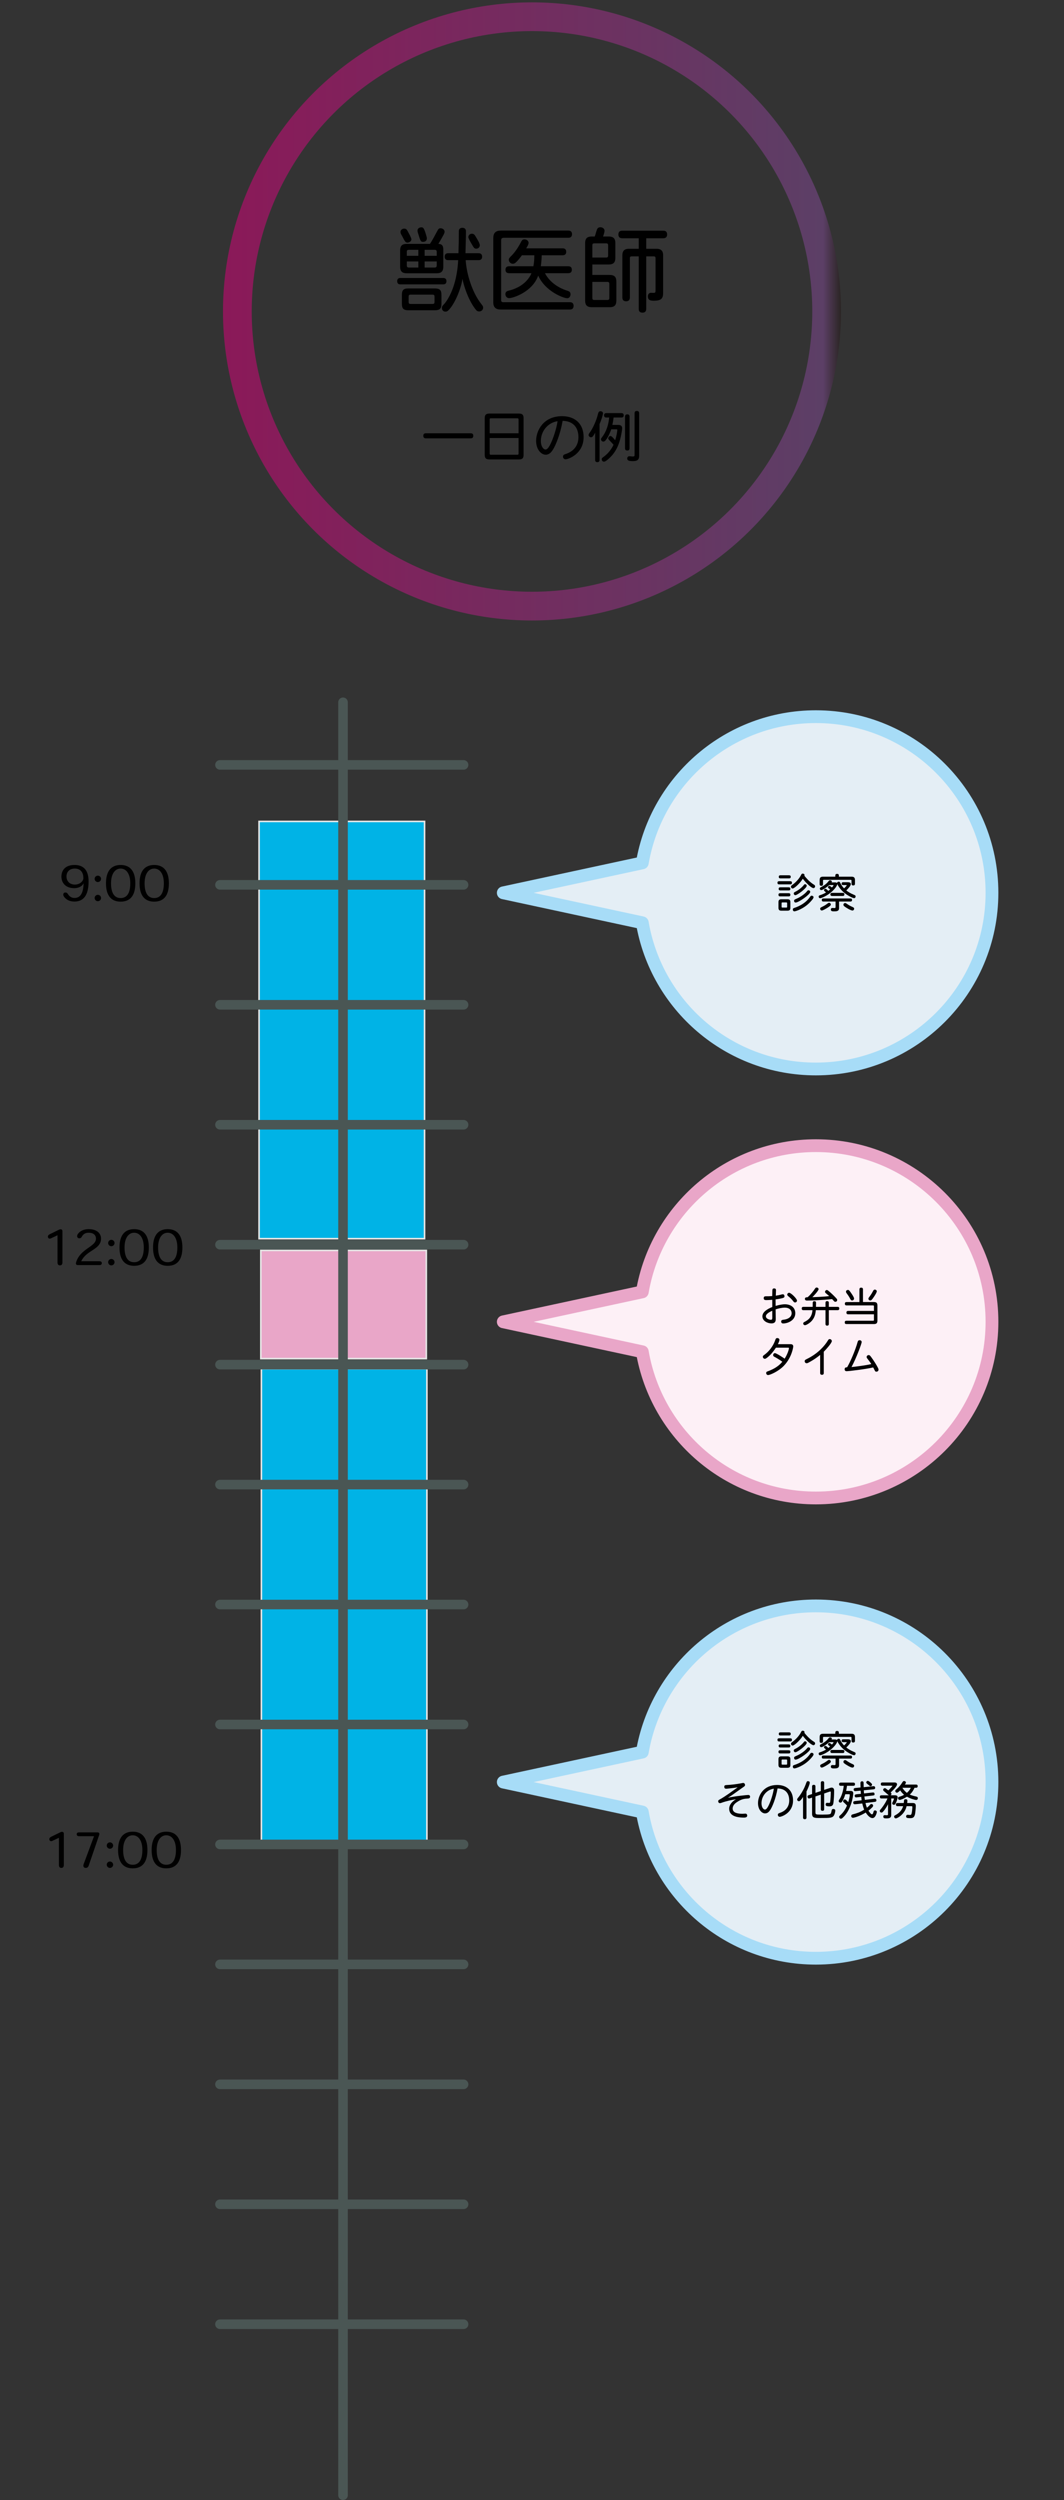
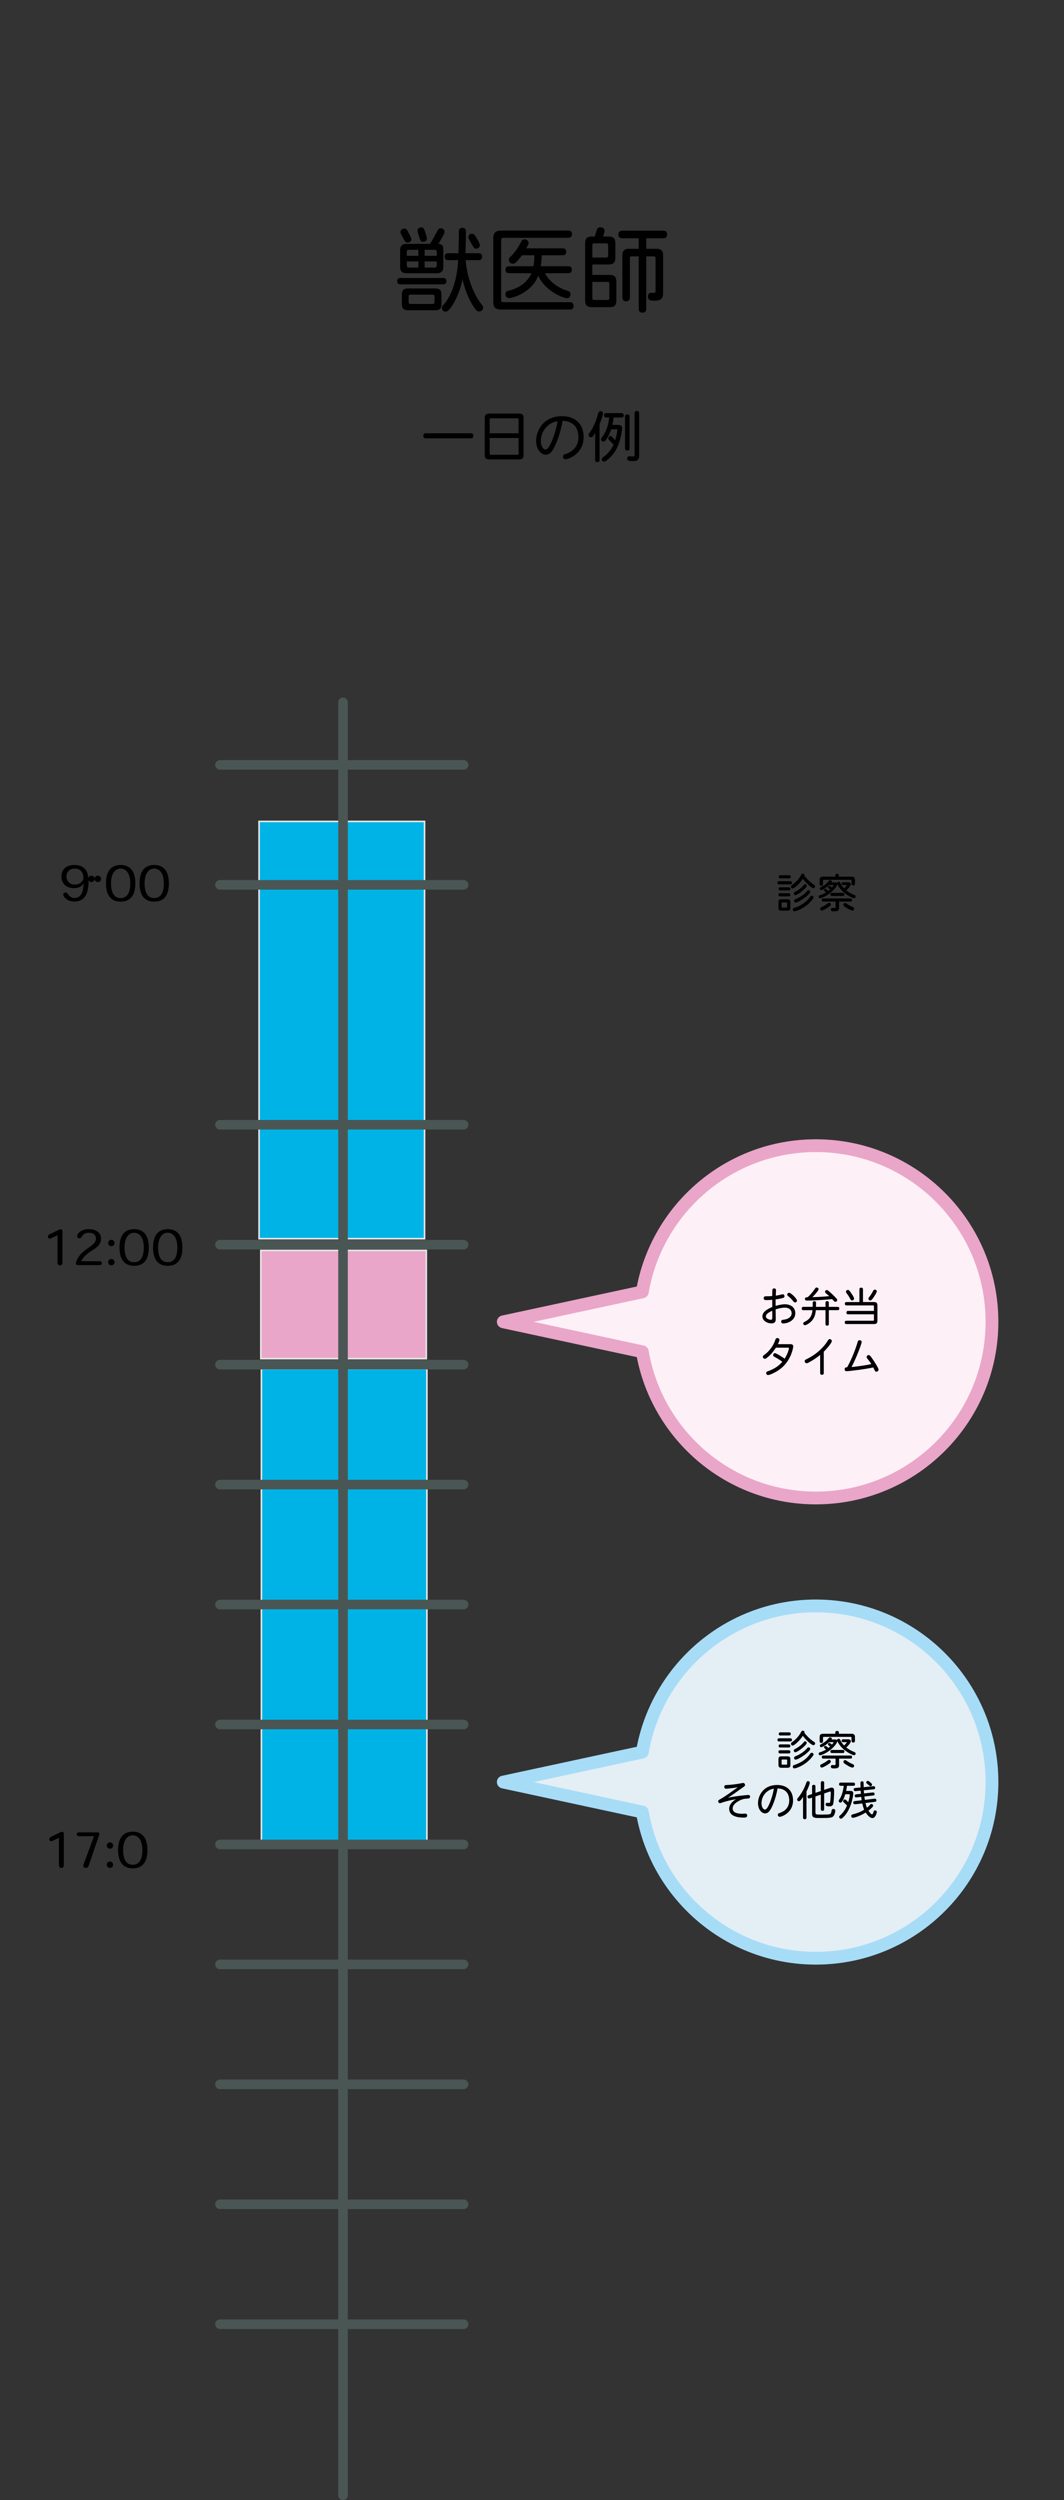
<svg xmlns="http://www.w3.org/2000/svg" id="_レイヤー_1" viewBox="0 0 666.562 1565.885">
  <rect x="0" y="0" width="666.562" height="1565.885" fill="#333333" stroke="none" />
  <defs>
    <style>.cls-1{fill:#e9a6c8;}.cls-1,.cls-2,.cls-3,.cls-4{stroke-miterlimit:10;}.cls-1,.cls-4{stroke:#e6e6e6;}.cls-5{stroke-width:0px;}.cls-2{fill:none;opacity:.5;stroke:url(#_名称未設定グラデーション_12);stroke-width:18px;}.cls-3{fill:#fafffe;stroke:#4a5654;stroke-linecap:round;stroke-width:6px;}.cls-4{fill:#00b3e6;}.cls-6{fill:#e4eef5;stroke:#a7dcf7;}.cls-6,.cls-7{stroke-linejoin:round;stroke-width:8px;}.cls-7{fill:#fdf0f6;stroke:#e9a6c8;}</style>
    <linearGradient id="_名称未設定グラデーション_12" x1="139.698" y1="195.062" x2="526.864" y2="195.062" gradientUnits="userSpaceOnUse">
      <stop offset="0" stop-color="#e4007f" />
      <stop offset=".971" stop-color="#864c9a" />
      <stop offset="1" stop-color="#231815" />
    </linearGradient>
  </defs>
-   <circle class="cls-2" cx="333.281" cy="195.062" r="184.583" />
  <path class="cls-5" d="m266.75,274.559c-1.081,0-1.569-.628-1.569-1.605,0-.941.488-1.569,1.569-1.569h28.185c1.116,0,1.569.628,1.569,1.569,0,.977-.453,1.605-1.569,1.605h-28.185Z" />
  <path class="cls-5" d="m303.661,261.932c0-2.093.837-2.896,2.894-2.896h18.558c2.093,0,2.894.803,2.894,2.896v22.952c0,2.093-.802,2.896-2.894,2.896h-18.558c-2.058,0-2.894-.803-2.894-2.896v-22.952Zm3.906.069c-.628,0-.803.175-.803.803v8.581h18.105v-8.581c0-.628-.175-.803-.803-.803h-16.499Zm-.803,12.349v9.697c0,.628.175.802.803.802h16.499c.628,0,.803-.174.803-.802v-9.697h-18.105Z" />
  <path class="cls-5" d="m346.466,281.535c-.942,1.465-2.232,3.278-4.604,3.278-2.756,0-6-3.139-6-8.72,0-6.418,4.569-15.418,16.255-15.418,8.406,0,13.499,5.023,13.499,13.115,0,10.674-9.767,13.918-11.336,13.918-.838,0-1.57-.732-1.57-1.605,0-1.185.628-1.36,1.815-1.779,4.988-1.674,7.848-5.371,7.848-10.499,0-2.441-.522-9.977-9.906-10.221-1.534,8.791-4.499,15.558-5.999,17.93Zm-7.64-5.302c0,3.453,1.675,5.337,2.896,5.337,1.185,0,2.023-1.466,2.721-2.651,2.093-3.802,4.29-10.883,4.849-15.104-6.034.906-10.465,6.174-10.465,12.418Z" />
  <path class="cls-5" d="m372.842,271.001c-1.5,2.896-2.093,2.896-2.581,2.896-.837,0-1.534-.768-1.534-1.431,0-.558.383-1.047,1.15-2.128,1.221-1.709,3.663-6.383,4.849-11.441.209-.802.628-1.325,1.465-1.325.872,0,1.57.559,1.57,1.325,0,.733-1.082,4.396-2.163,6.697v22.534c0,.941-.558,1.36-1.395,1.36-.802,0-1.36-.419-1.36-1.36v-17.127Zm11.546-9.488c-.174,1.71-.453,3.244-.768,4.64h3.768c1.569,0,2.372.768,2.372,2.058,0,1.222-.837,6.419-2.268,10.116-1.151,3-2.86,5.825-5.162,8.058-1.256,1.256-3,2.79-3.977,2.79-.697,0-1.395-.628-1.395-1.465,0-.732.315-.941,1.291-1.64,3.977-2.894,5.79-6.731,6.104-7.499-.733-.803-1.64-1.849-2.338-2.547-.453-.488-.941-.906-.941-1.43,0-.768.697-1.5,1.43-1.5.698,0,2.094,1.674,2.86,2.686,1.012-3.069,1.36-5.93,1.36-6.418,0-.279-.069-.453-.522-.453h-3.279c-.872,2.616-3.244,7.709-4.849,7.709-.837,0-1.569-.663-1.569-1.431,0-.593.349-.941.628-1.29,2.756-3.559,4.081-7.884,4.499-12.384h-1.849c-.941,0-1.36-.558-1.36-1.395,0-.803.419-1.36,1.36-1.36h9.558c.977,0,1.395.558,1.395,1.36,0,.837-.419,1.395-1.395,1.395h-4.953Zm7.186-.593c0-.977.559-1.395,1.395-1.395.872,0,1.43.419,1.43,1.395v19.848c0,1.012-.558,1.431-1.43,1.431-.837,0-1.395-.419-1.395-1.431v-19.848Zm5.965-2.093c0-1.012.559-1.43,1.431-1.43s1.43.418,1.43,1.43v26.824c0,3.104-2.302,3.174-4.15,3.174-2.616,0-3.314-.558-3.314-1.709,0-.732.559-1.36,1.326-1.36.558,0,1.36.174,2.267.174.872,0,1.012-.278,1.012-.906v-26.196Z" />
  <path class="cls-5" d="m250.792,178.118c-1.39,0-1.968-.81-1.968-2.026,0-1.158.578-1.969,1.968-1.969h26.92c1.39,0,1.968.81,1.968,1.969,0,1.216-.578,2.026-1.968,2.026h-26.92Zm18.525-25.357c1.216-1.621,3.242-5.499,4.516-7.873.753-1.505,1.216-1.91,2.142-1.91,1.39,0,2.548.926,2.548,2.142,0,.984-.405,1.621-3.879,7.642,2.315.116,3.068,1.101,3.068,3.705v10.652c0,2.779-1.273,4.053-4.053,4.053h-18.931c-2.778,0-4.052-1.273-4.052-4.053v-10.305c0-2.778,1.215-4.053,4.052-4.053h14.589Zm-14.241-8.51c.289.521,2.663,4.632,2.663,5.674,0,1.1-1.273,2.025-2.432,2.025-.926,0-1.273-.347-1.795-1.157-.637-.927-1.505-2.894-2.026-3.705-.405-.637-.578-1.216-.578-1.853,0-1.101,1.042-2.026,2.258-2.026s1.505.463,1.91,1.042Zm-3.3,40.408c0-2.952,1.042-3.994,3.994-3.994h16.731c3.01.058,4.052,1.042,4.052,4.053v5.558c0,3.01-1.042,4.052-4.052,4.052h-16.731c-2.952,0-3.994-1.042-3.994-4.052v-5.616Zm10.305-28.193h-5.789c-1.158,0-1.447.348-1.447,1.447v2.316h7.236v-3.764Zm0,7.295h-7.236v2.373c0,1.101.347,1.447,1.447,1.447h5.789v-3.82Zm-4.573,20.783c-1.273,0-1.506.231-1.506,1.505v2.837c0,1.273.232,1.505,1.506,1.505h13.199c1.273,0,1.505-.231,1.505-1.505v-2.837c0-1.273-.231-1.505-1.505-1.505h-13.199Zm9.494-37.167c.348,1.216.405,1.39.405,1.911,0,1.447-.984,2.199-2.315,2.199-1.563,0-1.68-.405-3.3-5.731-.174-.463-.232-1.042-.232-1.389,0-1.158,1.101-1.969,2.316-1.969,1.157,0,1.679,0,3.126,4.979Zm-.984,9.089v3.764h7.584v-2.316c0-1.1-.348-1.447-1.447-1.447h-6.137Zm0,7.295v3.82h6.137c1.1,0,1.447-.347,1.447-1.447v-2.373h-7.584Zm21.189-5.152c.174-5.095.231-9.263.231-13.721,0-1.562.927-2.2,2.2-2.2,1.331,0,2.258.638,2.258,2.2,0,3.879-.174,9.148-.29,13.721h8.221c1.563,0,2.2.868,2.2,2.199,0,1.274-.637,2.143-2.2,2.143h-8.104c.694,9.668,4.342,19.973,8.915,26.283,1.447,2.025,2.026,2.373,2.026,3.473,0,1.506-1.216,2.374-2.489,2.374-.984,0-1.563-.405-2.315-1.39-4.806-6.252-7.41-15.167-8.163-19.046-.637,5.21-4.053,14.241-7.989,18.872-1.157,1.332-1.679,1.68-2.721,1.68s-2.142-.81-2.142-2.258c0-1.332.752-1.68,1.91-3.068,2.2-2.722,5.731-8.916,7.353-18.525.463-2.548.752-5.152.926-8.395h-6.311c-1.505,0-2.142-.868-2.142-2.143,0-1.331.637-2.199,2.142-2.199h6.484Zm10.362-11.115c2.2,3.531,3.011,5.095,3.011,6.194,0,1.216-1.042,2.084-2.258,2.084-.463,0-1.158-.174-1.621-.927-.52-.752-3.3-5.325-3.3-6.31,0-1.158.984-2.143,2.2-2.143.926,0,1.505.405,1.968,1.101Z" />
  <path class="cls-5" d="m309.027,149.172c0-3.242,1.505-4.747,4.747-4.747h42.318c1.563,0,2.258.926,2.258,2.258,0,1.331-.694,2.258-2.258,2.258h-40.351c-1.389,0-1.794.463-1.794,1.795v37.224c0,.927.405,1.332,1.331,1.332h41.798c1.621,0,2.258.926,2.258,2.258,0,1.39-.637,2.315-2.258,2.315h-43.65c-2.894,0-4.399-1.505-4.399-4.458v-40.234Zm30.335,10.71c-.058,2.432-.231,4.631-.579,6.889h17.252c1.563,0,2.2.869,2.2,2.2,0,1.273-.637,2.143-2.2,2.143h-14.646c3.126,6.021,9.146,9.552,14.299,11.057,1.216.405,1.737,1.042,1.737,2.2,0,1.273-.868,2.432-2.026,2.432-2.547,0-13.952-4.458-18.236-14.184-3.589,10.247-15.746,14.125-18.235,14.125-1.273,0-2.315-1.1-2.315-2.489,0-1.1.463-1.736,1.794-2.142,1.679-.405,2.663-.637,4.979-1.679,5.094-2.258,8.394-6.194,9.552-9.32h-14.067c-1.563,0-2.2-.869-2.2-2.143,0-1.331.637-2.2,2.2-2.2h15.283c.405-2.258.579-4.168.579-6.889h-7.758c-1.1,1.505-2.2,2.894-3.357,4.053-.81.81-1.39,1.273-2.374,1.273-1.331,0-2.489-1.1-2.489-2.548,0-.694.348-1.215,1.795-2.604.752-.753,3.3-3.474,5.904-8.568.638-1.273,1.158-1.562,2.2-1.562,1.332,0,2.489,1.042,2.489,2.142,0,1.158-1.042,2.721-1.505,3.474h22.867c1.563,0,2.2.868,2.2,2.2,0,1.273-.637,2.142-2.2,2.142h-13.142Z" />
  <path class="cls-5" d="m371.082,165.671v6.542h10.941c2.837,0,4.11,1.273,4.11,4.11v11.983c0,2.837-1.273,4.11-4.11,4.11h-11.347c-2.837,0-4.11-1.273-4.11-4.11v-36.066c0-2.837,1.273-4.11,4.11-4.11h1.91c.637-1.679.81-2.779,1.332-4.168.405-1.101.984-1.621,2.258-1.621,1.39,0,2.547.984,2.547,2.142,0,1.216-.868,3.474-.926,3.647h3.589c2.837,0,4.11,1.273,4.11,4.11v9.32c0,2.837-1.273,4.11-4.11,4.11h-10.305Zm0-4.342h8.51c1.042,0,1.39-.289,1.39-1.39v-6.137c0-1.1-.348-1.389-1.39-1.389h-7.12c-1.101,0-1.39.289-1.39,1.389v7.526Zm0,15.226v9.957c0,1.101.289,1.39,1.39,1.39h7.873c1.042,0,1.39-.289,1.39-1.39v-8.567c0-1.042-.348-1.39-1.39-1.39h-9.263Zm33.751-27.325v6.6h6.542c2.721,0,4.052,1.332,4.052,3.995v23.852c-.058,3.531-1.447,4.689-5.962,4.689-2.606,0-3.59-.752-3.59-2.721,0-1.331.753-2.258,1.969-2.258.463,0,1.1.058,1.621.058,1.042,0,1.215-.347,1.215-1.562v-20.03c0-.984-.231-1.274-1.215-1.274h-4.632v32.94c0,1.621-.927,2.316-2.374,2.316-1.389,0-2.315-.695-2.315-2.316v-32.94h-4.342c-.984,0-1.216.29-1.216,1.274v24.546c0,1.621-.926,2.315-2.373,2.315-1.39,0-2.316-.694-2.316-2.315v-26.572c0-2.663,1.332-3.995,3.995-3.995h6.252v-6.6h-10.362c-1.679,0-2.374-.926-2.374-2.373s.695-2.374,2.374-2.374h25.762c1.679,0,2.374.927,2.374,2.374s-.695,2.373-2.374,2.373h-10.71Z" />
-   <path class="cls-6" d="m402.388,540.467l-87.101,18.758,87.101,18.758c8.911,51.997,54.178,91.579,108.716,91.579,60.937,0,110.337-49.399,110.337-110.337s-49.399-110.337-110.337-110.337c-54.539,0-99.806,39.581-108.716,91.579Z" />
  <path class="cls-7" d="m402.388,809.172l-87.101,18.758,87.101,18.758c8.911,51.997,54.178,91.579,108.716,91.579,60.937,0,110.337-49.399,110.337-110.337s-49.399-110.337-110.337-110.337c-54.539,0-99.806,39.581-108.716,91.579Z" />
  <path class="cls-5" d="m46.681,562.446c3.738,0,5.53-3.13,5.682-9.115h-.061c-.516,1.246-2.37,2.978-5.803,2.978-5.895,0-8.022-3.859-8.022-7.201,0-3.737,2.127-7.323,8.235-7.323,6.199,0,8.781,3.92,8.781,10.27,0,6.563-1.793,12.64-8.842,12.64-3.099,0-5.226-1.185-6.563-3.069-.79-1.093-.577-2.613.911-2.613.547,0,1.064.182,1.58,1.033.821,1.337,2.127,2.4,4.102,2.4Zm5.561-12.427c0-3.16-1.458-5.986-5.409-5.986-3.707,0-5.195,2.522-5.195,4.952,0,2.492,1.61,5.074,5.287,5.074,3.16,0,5.317-2.218,5.317-4.01v-.03Z" />
-   <path class="cls-5" d="m59.288,550.475c0-1.094.912-2.005,2.006-2.005,1.093,0,2.005.911,2.005,2.005s-.912,2.005-2.005,2.005c-1.094,0-2.006-.911-2.006-2.005Zm4.011,12.002c0,1.093-.912,2.005-2.005,2.005-1.094,0-2.006-.912-2.006-2.005,0-1.094.912-2.006,2.006-2.006,1.093,0,2.005.912,2.005,2.006Z" />
+   <path class="cls-5" d="m59.288,550.475c0-1.094.912-2.005,2.006-2.005,1.093,0,2.005.911,2.005,2.005s-.912,2.005-2.005,2.005c-1.094,0-2.006-.911-2.006-2.005Zc0,1.093-.912,2.005-2.005,2.005-1.094,0-2.006-.912-2.006-2.005,0-1.094.912-2.006,2.006-2.006,1.093,0,2.005.912,2.005,2.006Z" />
  <path class="cls-5" d="m66.397,553.239c0-7.687,3.342-11.455,9.176-11.455,5.894,0,9.206,3.798,9.206,11.485,0,7.718-3.22,11.485-9.206,11.485-5.712,0-9.176-3.555-9.176-11.485v-.03Zm9.146-9.206c-3.19,0-5.986,2.887-5.986,9.237,0,6.776,2.583,9.237,6.016,9.237,3.525,0,6.046-2.522,6.046-9.237,0-6.35-2.795-9.237-6.046-9.237h-.03Z" />
  <path class="cls-5" d="m87.421,553.239c0-7.687,3.342-11.455,9.176-11.455,5.894,0,9.206,3.798,9.206,11.485,0,7.718-3.22,11.485-9.206,11.485-5.712,0-9.176-3.555-9.176-11.485v-.03Zm9.146-9.206c-3.19,0-5.986,2.887-5.986,9.237,0,6.776,2.583,9.237,6.016,9.237,3.525,0,6.046-2.522,6.046-9.237,0-6.35-2.795-9.237-6.046-9.237h-.03Z" />
  <path class="cls-5" d="m39.101,790.757c0,1.093-.486,1.823-1.55,1.823-1.033,0-1.519-.699-1.519-1.854v-17.015l-4.162,1.945c-1.094.517-1.854-.152-1.854-1.094,0-.851.699-1.276,1.367-1.61l5.53-2.704c.851-.425,2.188-.547,2.188.942v19.568Z" />
  <path class="cls-5" d="m48.701,792.397c-1.003,0-1.307-.76-1.064-1.61,2.553-8.781,12.489-9.784,12.489-14.949,0-1.61-.881-3.707-4.649-3.707-2.613,0-3.677,1.519-4.193,2.43-.516.942-1.063,1.064-1.58,1.064-1.519,0-1.58-1.58-1.124-2.37.76-1.307,2.765-3.373,7.019-3.373,5.378,0,7.688,2.887,7.688,5.864,0,7.141-9.146,7.08-12.397,14.251h11.455c.881,0,1.428.395,1.428,1.185,0,.82-.577,1.215-1.428,1.215h-13.643Z" />
  <path class="cls-5" d="m67.75,778.572c0-1.094.912-2.005,2.006-2.005,1.093,0,2.005.911,2.005,2.005s-.912,2.005-2.005,2.005c-1.094,0-2.006-.911-2.006-2.005Zm4.011,12.002c0,1.093-.912,2.005-2.005,2.005-1.094,0-2.006-.912-2.006-2.005,0-1.094.912-2.006,2.006-2.006,1.093,0,2.005.912,2.005,2.006Z" />
  <path class="cls-5" d="m74.859,781.337c0-7.687,3.342-11.455,9.176-11.455,5.894,0,9.206,3.798,9.206,11.485,0,7.718-3.22,11.485-9.206,11.485-5.712,0-9.176-3.555-9.176-11.485v-.03Zm9.146-9.206c-3.19,0-5.986,2.887-5.986,9.237,0,6.776,2.583,9.237,6.016,9.237,3.525,0,6.046-2.522,6.046-9.237,0-6.35-2.795-9.237-6.046-9.237h-.03Z" />
  <path class="cls-5" d="m95.882,781.337c0-7.687,3.342-11.455,9.176-11.455,5.894,0,9.206,3.798,9.206,11.485,0,7.718-3.22,11.485-9.206,11.485-5.712,0-9.176-3.555-9.176-11.485v-.03Zm9.146-9.206c-3.19,0-5.986,2.887-5.986,9.237,0,6.776,2.583,9.237,6.016,9.237,3.525,0,6.046-2.522,6.046-9.237,0-6.35-2.795-9.237-6.046-9.237h-.03Z" />
  <path class="cls-5" d="m39.982,1168.159c0,1.093-.486,1.823-1.55,1.823-1.033,0-1.519-.699-1.519-1.854v-17.015l-4.162,1.945c-1.094.517-1.854-.152-1.854-1.094,0-.851.699-1.276,1.367-1.61l5.53-2.704c.851-.425,2.188-.547,2.188.942v19.568Z" />
  <path class="cls-5" d="m55.568,1168.554c-.334.941-.912,1.428-1.854,1.428-1.246,0-1.823-1.003-1.307-2.37l6.472-17.411v-.091h-9.389c-.851,0-1.428-.395-1.428-1.216,0-.79.547-1.185,1.428-1.185h11.577c.942,0,1.398.608,1.094,1.55l-6.593,19.295Z" />
  <path class="cls-5" d="m66.869,1155.974c0-1.094.912-2.005,2.006-2.005,1.093,0,2.005.911,2.005,2.005s-.912,2.005-2.005,2.005c-1.094,0-2.006-.911-2.006-2.005Zm4.011,12.002c0,1.093-.912,2.005-2.005,2.005-1.094,0-2.006-.912-2.006-2.005,0-1.094.912-2.006,2.006-2.006,1.093,0,2.005.912,2.005,2.006Z" />
  <path class="cls-5" d="m73.978,1158.739c0-7.687,3.342-11.455,9.176-11.455,5.894,0,9.206,3.798,9.206,11.485,0,7.718-3.22,11.485-9.206,11.485-5.712,0-9.176-3.555-9.176-11.485v-.03Zm9.146-9.206c-3.19,0-5.986,2.887-5.986,9.237,0,6.776,2.583,9.237,6.016,9.237,3.525,0,6.046-2.522,6.046-9.237,0-6.35-2.795-9.237-6.046-9.237h-.03Z" />
-   <path class="cls-5" d="m95.002,1158.739c0-7.687,3.342-11.455,9.176-11.455,5.894,0,9.206,3.798,9.206,11.485,0,7.718-3.22,11.485-9.206,11.485-5.712,0-9.176-3.555-9.176-11.485v-.03Zm9.146-9.206c-3.19,0-5.986,2.887-5.986,9.237,0,6.776,2.583,9.237,6.016,9.237,3.525,0,6.046-2.522,6.046-9.237,0-6.35-2.795-9.237-6.046-9.237h-.03Z" />
  <rect class="cls-4" x="162.297" y="514.506" width="103.668" height="261.331" />
  <rect class="cls-4" x="163.768" y="857.332" width="103.668" height="295.722" />
  <rect class="cls-1" x="163.4" y="783.202" width="103.668" height="67.766" />
  <path class="cls-5" d="m483.845,808.414c.026-.9.232-1.415,1.158-1.415.746,0,1.132.387,1.132,1.132,0,.541-.129,2.934-.129,3.423,1.21-.18,2.162-.359,3.113-.617.541-.154.978-.283,1.287-.283.566,0,1.054.541,1.054,1.261,0,.849-.54,1.106-3.113,1.569-.798.154-1.621.283-2.47.386,0,1.364.025,2.728.025,4.091,2.805-.849,4.889-1.029,5.79-1.029,3.886,0,6.536,2.162,6.536,5.61,0,4.812-5.197,6.432-7.565,6.432-.771,0-1.286-.462-1.286-1.183,0-1.003.72-1.106,1.879-1.235,2.547-.334,4.683-1.698,4.683-4.04,0-2.033-1.621-3.474-4.219-3.474-1.981,0-4.349.592-5.816,1.081,0,.078.078,4.967.078,5.893,0,1.054,0,2.907-2.703,2.907-2.367,0-5.661-1.492-5.661-4.426,0-2.753,3.165-4.657,6.202-5.841-.026-1.029-.026-1.389-.026-4.529-.591.051-2.367.205-3.989.205-.771,0-1.364-.334-1.364-1.235,0-.746.387-1.158,1.185-1.158,1.312,0,2.418,0,4.143-.128l.076-3.397Zm-4.04,16.031c0,1.673,2.342,2.213,3.088,2.213.771,0,.927-.463.927-1.415,0-1.415,0-2.496-.026-4.245-.669.283-3.989,1.698-3.989,3.448Zm19.479-9.83c0,.644-.514,1.183-1.183,1.183-.54,0-.798-.283-1.132-.72-.952-1.261-1.776-2.084-3.062-3.113-.488-.412-.72-.669-.72-1.107,0-.591.566-1.132,1.157-1.132,1.21,0,4.941,3.757,4.941,4.889Z" />
  <path class="cls-5" d="m509.119,818.553c0-.592.026-1.415.026-2.496,0-.746.412-1.056,1.029-1.056.644,0,1.054.309,1.054,1.056,0,1.054-.025,1.879-.051,2.496h5.97v-2.547c0-.746.412-1.056,1.029-1.056.644,0,1.054.309,1.054,1.056v2.547h5.533c.72,0,1.029.412,1.029,1.029,0,.643-.309,1.054-1.029,1.054h-5.533v8.646c0,.746-.411,1.054-1.054,1.054-.617,0-1.029-.308-1.029-1.054v-8.646h-6.073c-.205,2.805-.9,4.76-2.47,6.614-1.236,1.44-3.474,2.804-4.323,2.804-.566,0-1.081-.437-1.081-1.054,0-.463.18-.72.771-1.003,2.445-1.236,4.632-2.883,5.018-7.36h-5.713c-.72,0-1.029-.412-1.029-1.054,0-.617.309-1.029,1.029-1.029h5.841Zm1.339-11.245c.412-.644.695-.875,1.158-.875.591,0,1.209.49,1.209,1.004,0,1.054-3.268,4.451-3.911,5.068.824-.025,7.539-.257,10.55-.694-.488-.49-1.286-1.056-1.93-1.647-.463-.412-.669-.617-.669-1.056,0-.566.541-1.106,1.107-1.106.359,0,.617.205,1.157.643,1.544,1.261,3.037,2.703,4.374,4.118.773.798.978,1.054.978,1.518,0,.592-.515,1.107-1.132,1.107-.361,0-.566-.078-.927-.463-.283-.283-.72-.824-1.157-1.235-5.738.643-13.201.926-15.774.926-.798,0-1.235-.412-1.235-1.029,0-1.003.824-1.028,1.75-1.081,1.776-1.595,3.628-3.885,4.452-5.197Z" />
  <path class="cls-5" d="m540.621,815.542h6.922c1.518,0,2.135.617,2.135,2.162v9.469c0,1.544-.617,2.162-2.135,2.162h-17.317c-.72,0-1.029-.412-1.029-1.054,0-.617.309-1.029,1.029-1.029h16.778c.334,0,.488-.155.488-.49v-3.55h-16.185c-.746,0-1.054-.412-1.054-1.056,0-.643.308-1.054,1.054-1.054h16.185v-2.959c0-.334-.154-.488-.488-.488h-16.675c-.746,0-1.054-.412-1.054-1.056,0-.643.308-1.054,1.054-1.054h8.08v-7.926c0-.797.437-1.106,1.106-1.106.67,0,1.107.309,1.107,1.106v7.926Zm-6.973-4.992c.591.9,1.389,2.135,1.389,2.83,0,.644-.591,1.183-1.209,1.183-.49,0-.773-.257-1.132-.9-.412-.849-1.185-2.135-2.162-3.423-.541-.694-.541-1.003-.541-1.235,0-.644.617-1.054,1.21-1.054.437,0,.746,0,2.445,2.599Zm15.619-1.75c0,.694-.746,1.852-1.519,3.087-1.621,2.445-1.93,2.651-2.572,2.651-.617,0-1.132-.463-1.132-1.056,0-.412.154-.617.463-1.029,1.364-1.775,1.981-2.959,2.521-3.962.206-.437.541-.746,1.003-.746.644,0,1.236.463,1.236,1.056Z" />
  <path class="cls-5" d="m486.084,844.121c-1.493,2.291-3.191,4.452-5.353,6.125-.798.617-1.157.849-1.621.849-.592,0-1.21-.566-1.21-1.261,0-.463.205-.695.927-1.21,2.624-1.879,5.48-5.172,6.896-9.392.258-.798.541-1.133,1.21-1.133.771,0,1.364.515,1.364,1.133,0,.54-.515,1.801-.978,2.701h8.002c1.132,0,1.622.592,1.622,1.441,0,.437-.875,6.87-5.867,12.068-3.499,3.654-8.774,5.841-9.907,5.841-.643,0-1.183-.54-1.183-1.312,0-.54.309-.798.824-.977,3.216-1.158,6.716-2.908,9.289-6.048-1.801-1.415-4.76-3.011-4.889-3.062-.617-.334-.849-.541-.849-1.107,0-.643.49-1.235,1.081-1.235.952,0,5.301,2.882,6.099,3.474,1.595-2.367,2.701-5.636,2.701-6.536,0-.283-.103-.361-.411-.361h-7.746Z" />
  <path class="cls-5" d="m513.802,848.65c-1.673,1.389-3.886,2.933-5.816,4.014-1.311.746-2.006,1.21-2.675,1.21-.619,0-1.21-.541-1.21-1.312,0-.541.283-.824,1.183-1.261,7.463-3.577,11.554-8.749,13.175-11.374.566-.926.746-1.183,1.312-1.183.72,0,1.338.592,1.338,1.261,0,1.21-3.628,5.275-5.043,6.665v13.329c0,.798-.463,1.132-1.132,1.132s-1.132-.334-1.132-1.132v-11.348Z" />
  <path class="cls-5" d="m537.301,840.467c.206-.746.619-1.029,1.21-1.029.746,0,1.312.515,1.312,1.183,0,.824-3.14,9.547-6.382,15.646,2.445-.232,9.47-1.133,12.403-1.879-.644-1.056-1.39-2.034-2.213-3.088-.309-.412-.72-.849-.72-1.312,0-.695.643-1.235,1.286-1.235s1.003.463,1.776,1.544c1.209,1.647,2.728,4.04,3.55,5.532.617,1.158.849,1.57.849,2.136,0,.669-.669,1.209-1.312,1.209-.591,0-.849-.308-1.054-.771-.232-.463-.566-1.158-.978-1.905-5.121,1.185-15.542,2.368-16.571,2.368-.798,0-1.312-.386-1.312-1.183,0-1.236.849-1.236,1.544-1.261,2.135-3.603,5.249-10.937,6.612-15.954Z" />
  <path class="cls-5" d="m488.048,553.927c-.694,0-1.003-.386-1.003-1.003,0-.592.309-.978,1.003-.978h7.102c.695,0,.978.386.978.978,0,.617-.283,1.003-.978,1.003h-7.102Zm.617,7.514c-.694,0-.977-.387-.977-1.004,0-.591.283-.978.977-.978h5.507c.67,0,.978.387.978.978,0,.617-.308,1.004-.978,1.004h-5.507Zm-.977,3.602c0-1.235.515-1.776,1.775-1.776h3.911c1.236,0,1.776.541,1.776,1.776v3.603c0,1.235-.54,1.775-1.776,1.775h-3.911c-1.235,0-1.775-.54-1.775-1.775v-3.603Zm1.081-7.334c-.67,0-.978-.386-.978-.977,0-.567.308-.953.978-.953h5.429c.669,0,.952.386.952.953,0,.591-.283.977-.952.977h-5.429Zm.051-7.539c-.67,0-.953-.386-.953-.952,0-.592.283-.978.953-.978h5.609c.669,0,.952.386.952.978,0,.566-.283.952-.952.952h-5.609Zm1.312,15.079c-.361,0-.49.128-.49.488v2.238c0,.361.129.49.49.49h2.496c.359,0,.488-.129.488-.49v-2.238c0-.361-.129-.488-.488-.488h-2.496Zm19.658-11.22c.592.361.849.644.849,1.158,0,.54-.488,1.106-1.003,1.106-1.338,0-4.889-3.423-6.716-5.919-1.209,2.239-5.146,6.15-6.407,6.15-.515,0-1.003-.54-1.003-1.106,0-.412.205-.695.798-1.132,2.367-1.673,4.503-4.118,5.532-6.228.336-.669.566-.874,1.004-.874.643,0,1.157.386,1.157.849,0,.257-.025.386-.076.515.694.874,3.113,3.86,5.866,5.48Zm-2.213,10.962c-4.143,4.426-9.289,5.841-9.906,5.841-.566,0-1.004-.488-1.004-1.081,0-.54.232-.849.798-1.029,1.57-.515,6.819-2.264,10.088-7.076.334-.463.54-.617.926-.617.67,0,1.185.437,1.185.927,0,.745-.978,1.826-2.085,3.036Zm-2.187-10.19c0,1.493-5.892,5.919-7.153,5.919-.515,0-.978-.54-.978-1.054,0-.412.154-.695.771-1.003,3.294-1.595,5.198-3.886,5.559-4.349.205-.308.411-.488.771-.488.54,0,1.029.463,1.029.977Zm2.187,3.835c0,1.621-7.256,6.69-9.16,6.69-.566,0-.953-.488-.953-1.081,0-.334.104-.591.438-.798.283-.205.952-.437,1.801-.849,1.493-.669,4.477-2.547,5.944-4.451.232-.283.49-.541.875-.541.566,0,1.054.463,1.054,1.029Z" />
  <path class="cls-5" d="m519.472,554.365c-1.235,1.183-4.04,3.165-4.966,3.165-.49,0-.902-.386-.902-.926,0-.386.155-.644.746-.927.592-.308,3.011-1.569,4.53-3.499.437-.592.669-.824,1.157-.824.541,0,1.081.309,1.081.849,0,.206-.078.361-.154.49h2.059c.849,0,1.157.179,1.338.462.026-.54.515-.926,1.081-.926.437,0,.669.205.927.72.694,1.441,1.518,2.599,2.418,3.499.669-.591,1.698-1.75,1.698-1.955,0-.078-.103-.129-.283-.129h-2.084c-.617,0-.875-.359-.875-.874,0-.541.258-.902.875-.902h3.14c.9,0,1.75.283,1.75,1.185,0,1.028-1.493,2.624-2.83,3.962,1.26.952,2.676,1.852,4.529,2.599,1.054.437,1.312.592,1.312,1.158,0,.591-.412,1.081-.9,1.081-.824,0-3.552-1.364-5.404-2.754-3.011-2.187-4.684-4.966-5.198-6.124.026.746-.874,2.393-3.113,4.529-3.216,3.011-7.024,4.374-7.59,4.374-.592,0-.952-.412-.952-1.003,0-.206.051-.412.283-.617.257-.206.823-.334,1.569-.617.823-.334,1.776-.721,2.753-1.364-.205-.232-.566-.515-.823-.746-.334-.258-.437-.463-.437-.695,0-.463.411-.849.926-.849.361,0,.515.129,1.802,1.312.334-.258.823-.669,1.106-.927-.232-.205-.54-.412-.927-.72-.283-.206-.411-.437-.411-.644,0-.437.463-.874.874-.874.334,0,.463.128,1.622,1.028.386-.411.978-1.132.978-1.364,0-.103-.052-.154-.232-.154h-2.471Zm3.808-5.249c0-1.056,0-1.776,1.132-1.776s1.132.72,1.132,1.776h8.029c1.389,0,2.033.643,2.033,2.058v2.368c0,.771-.437,1.081-1.081,1.081s-1.081-.309-1.081-1.081v-1.93c0-.412-.129-.541-.54-.541h-16.778c-.412,0-.54.129-.54.541v2.187c0,.746-.412,1.056-1.056,1.056s-1.054-.309-1.054-1.056v-2.625c0-1.415.643-2.058,2.033-2.058h7.771Zm-2.805,17.42c0,.54-.334.874-1.877,1.904-1.185.746-3.088,1.853-3.757,1.853-.617,0-1.029-.515-1.029-1.081,0-.617.386-.824,1.364-1.287,1.286-.617,2.11-1.157,3.036-1.852.463-.361.824-.617,1.21-.617.541,0,1.054.488,1.054,1.081Zm2.986-1.853h-7.694c-.669,0-.952-.386-.952-.977,0-.566.283-.953.952-.953h17.061c.669,0,.952.387.952.953,0,.591-.283.977-.952.977h-7.18v4.144c0,1.93-1.569,2.006-3.062,2.006-.977,0-2.084,0-2.084-1.106,0-.617.283-1.029,1.003-1.029.206,0,1.107.076,1.312.076.592,0,.644-.334.644-.694v-3.397Zm-2.264-3.499c-.695,0-.978-.386-.978-.978,0-.566.283-.952.978-.952h6.844c.669,0,.952.386.952.952,0,.592-.283.978-.952.978h-6.844Zm8.234,4.426c.386,0,.771.232,1.415.72.952.67,2.213,1.339,3.268,1.776.721.334.978.617.978,1.056,0,.643-.488,1.157-1.029,1.157-1.157,0-4.297-1.955-5.172-2.676-.334-.283-.515-.566-.515-.952,0-.617.49-1.081,1.056-1.081Z" />
  <path class="cls-6" d="m402.388,1097.447l-87.101,18.758,87.101,18.758c8.911,51.997,54.178,91.579,108.716,91.579,60.937,0,110.337-49.399,110.337-110.337s-49.399-110.337-110.337-110.337c-54.539,0-99.806,39.581-108.716,91.579Z" />
  <path class="cls-5" d="m488.048,1090.763c-.694,0-1.003-.386-1.003-1.003,0-.592.309-.978,1.003-.978h7.102c.695,0,.978.386.978.978,0,.617-.283,1.003-.978,1.003h-7.102Zm.617,7.514c-.694,0-.977-.387-.977-1.004,0-.591.283-.978.977-.978h5.507c.67,0,.978.387.978.978,0,.617-.308,1.004-.978,1.004h-5.507Zm-.977,3.602c0-1.235.515-1.776,1.775-1.776h3.911c1.236,0,1.776.541,1.776,1.776v3.603c0,1.235-.54,1.775-1.776,1.775h-3.911c-1.235,0-1.775-.54-1.775-1.775v-3.603Zm1.081-7.334c-.67,0-.978-.386-.978-.977,0-.567.308-.953.978-.953h5.429c.669,0,.952.386.952.953,0,.591-.283.977-.952.977h-5.429Zm.051-7.539c-.67,0-.953-.386-.953-.952,0-.592.283-.978.953-.978h5.609c.669,0,.952.386.952.978,0,.566-.283.952-.952.952h-5.609Zm1.312,15.079c-.361,0-.49.128-.49.488v2.238c0,.361.129.49.49.49h2.496c.359,0,.488-.129.488-.49v-2.238c0-.361-.129-.488-.488-.488h-2.496Zm19.658-11.22c.592.361.849.644.849,1.158,0,.54-.488,1.106-1.003,1.106-1.338,0-4.889-3.423-6.716-5.919-1.209,2.239-5.146,6.15-6.407,6.15-.515,0-1.003-.54-1.003-1.106,0-.412.205-.695.798-1.132,2.367-1.673,4.503-4.118,5.532-6.228.336-.669.566-.874,1.004-.874.643,0,1.157.386,1.157.849,0,.257-.025.386-.076.515.694.874,3.113,3.86,5.866,5.48Zm-2.213,10.962c-4.143,4.426-9.289,5.841-9.906,5.841-.566,0-1.004-.488-1.004-1.081,0-.54.232-.849.798-1.029,1.57-.515,6.819-2.264,10.088-7.076.334-.463.54-.617.926-.617.67,0,1.185.437,1.185.927,0,.745-.978,1.826-2.085,3.036Zm-2.187-10.19c0,1.493-5.892,5.919-7.153,5.919-.515,0-.978-.54-.978-1.054,0-.412.154-.695.771-1.003,3.294-1.595,5.198-3.886,5.559-4.349.205-.308.411-.488.771-.488.54,0,1.029.463,1.029.977Zm2.187,3.835c0,1.621-7.256,6.69-9.16,6.69-.566,0-.953-.488-.953-1.081,0-.334.104-.591.438-.798.283-.205.952-.437,1.801-.849,1.493-.669,4.477-2.547,5.944-4.451.232-.283.49-.541.875-.541.566,0,1.054.463,1.054,1.029Z" />
  <path class="cls-5" d="m519.472,1091.2c-1.235,1.183-4.04,3.165-4.966,3.165-.49,0-.902-.386-.902-.926,0-.386.155-.644.746-.927.592-.308,3.011-1.569,4.53-3.499.437-.592.669-.824,1.157-.824.541,0,1.081.309,1.081.849,0,.206-.078.361-.154.49h2.059c.849,0,1.157.179,1.338.462.026-.54.515-.926,1.081-.926.437,0,.669.205.927.72.694,1.441,1.518,2.599,2.418,3.499.669-.591,1.698-1.75,1.698-1.955,0-.078-.103-.129-.283-.129h-2.084c-.617,0-.875-.359-.875-.874,0-.541.258-.902.875-.902h3.14c.9,0,1.75.283,1.75,1.185,0,1.028-1.493,2.624-2.83,3.962,1.26.952,2.676,1.852,4.529,2.599,1.054.437,1.312.592,1.312,1.158,0,.591-.412,1.081-.9,1.081-.824,0-3.552-1.364-5.404-2.754-3.011-2.187-4.684-4.966-5.198-6.124.026.746-.874,2.393-3.113,4.529-3.216,3.011-7.024,4.374-7.59,4.374-.592,0-.952-.412-.952-1.003,0-.206.051-.412.283-.617.257-.206.823-.334,1.569-.617.823-.334,1.776-.721,2.753-1.364-.205-.232-.566-.515-.823-.746-.334-.258-.437-.463-.437-.695,0-.463.411-.849.926-.849.361,0,.515.129,1.802,1.312.334-.258.823-.669,1.106-.927-.232-.205-.54-.412-.927-.72-.283-.206-.411-.437-.411-.644,0-.437.463-.874.874-.874.334,0,.463.128,1.622,1.028.386-.411.978-1.132.978-1.364,0-.103-.052-.154-.232-.154h-2.471Zm3.808-5.249c0-1.056,0-1.776,1.132-1.776s1.132.72,1.132,1.776h8.029c1.389,0,2.033.643,2.033,2.058v2.368c0,.771-.437,1.081-1.081,1.081s-1.081-.309-1.081-1.081v-1.93c0-.412-.129-.541-.54-.541h-16.778c-.412,0-.54.129-.54.541v2.187c0,.746-.412,1.056-1.056,1.056s-1.054-.309-1.054-1.056v-2.625c0-1.415.643-2.058,2.033-2.058h7.771Zm-2.805,17.42c0,.54-.334.874-1.877,1.904-1.185.746-3.088,1.853-3.757,1.853-.617,0-1.029-.515-1.029-1.081,0-.617.386-.824,1.364-1.287,1.286-.617,2.11-1.157,3.036-1.852.463-.361.824-.617,1.21-.617.541,0,1.054.488,1.054,1.081Zm2.986-1.853h-7.694c-.669,0-.952-.386-.952-.977,0-.566.283-.953.952-.953h17.061c.669,0,.952.387.952.953,0,.591-.283.977-.952.977h-7.18v4.144c0,1.93-1.569,2.006-3.062,2.006-.977,0-2.084,0-2.084-1.106,0-.617.283-1.029,1.003-1.029.206,0,1.107.076,1.312.076.592,0,.644-.334.644-.694v-3.397Zm-2.264-3.499c-.695,0-.978-.386-.978-.978,0-.566.283-.952.978-.952h6.844c.669,0,.952.386.952.952,0,.592-.283.978-.952.978h-6.844Zm8.234,4.426c.386,0,.771.232,1.415.72.952.67,2.213,1.339,3.268,1.776.721.334.978.617.978,1.056,0,.643-.488,1.157-1.029,1.157-1.157,0-4.297-1.955-5.172-2.676-.334-.283-.515-.566-.515-.952,0-.617.49-1.081,1.056-1.081Z" />
  <path class="cls-5" d="m468.766,1124.282c.695,0,1.132.412,1.132,1.107,0,.72-.463,1.081-1.312,1.132-2.059.103-4.091.205-7.334,2.522-1.209.874-2.264,2.109-2.264,3.756,0,2.574,2.857,3.268,6.021,3.268,1.003,0,1.622-.103,1.956-.103.694,0,1.132.54,1.132,1.235,0,.849-.644,1.261-2.007,1.261-2.984,0-9.289-.361-9.289-5.584,0-2.007,1.338-4.22,4.245-5.919-2.291.386-5.892,1.081-9.083,2.239-.386.129-.669.232-.952.232-.644,0-1.081-.541-1.081-1.21,0-.54.257-.72.746-1.003,1.955-1.029,4.554-2.805,5.815-3.679.9-.619,4.838-3.474,5.661-4.04-3.139.515-6.715.874-7.256.874-.746,0-1.157-.386-1.157-1.235,0-.695.334-1.003,1.26-1.054,3.191-.155,6.356-.541,9.47-1.132.462-.104.9-.206,1.106-.206.644,0,1.158.592,1.158,1.261,0,.463-.129.695-.746,1.132-.695.515-1.39.978-2.059,1.441-1.44,1.029-3.757,2.701-5.223,3.731-.72.515-1.672,1.081-2.676,1.75,3.86-1.003,12.171-1.776,12.738-1.776Z" />
  <path class="cls-5" d="m482.693,1133.418c-.695,1.08-1.647,2.418-3.396,2.418-2.033,0-4.426-2.316-4.426-6.433,0-4.734,3.37-11.374,11.991-11.374,6.2,0,9.957,3.706,9.957,9.676,0,7.874-7.205,10.267-8.363,10.267-.617,0-1.157-.54-1.157-1.183,0-.874.463-1.003,1.338-1.312,3.679-1.235,5.79-3.962,5.79-7.745,0-1.802-.386-7.36-7.308-7.54-1.132,6.485-3.32,11.476-4.426,13.227Zm-5.636-3.912c0,2.548,1.235,3.937,2.136,3.937.874,0,1.492-1.081,2.006-1.955,1.544-2.805,3.166-8.029,3.577-11.142-4.451.669-7.72,4.555-7.72,9.16Z" />
  <path class="cls-5" d="m503.078,1125.518c-.488.798-1.723,2.701-2.547,2.701-.592,0-1.132-.463-1.132-1.054,0-.463.232-.721.54-1.107.721-.849,1.827-2.342,2.986-4.451.875-1.57,1.364-2.754,1.698-3.629.798-2.213.849-2.341,1.595-2.341.644,0,1.081.386,1.081.952,0,1.054-1.364,4.143-2.059,5.507v16.314c0,.745-.437,1.081-1.081,1.081-.643,0-1.081-.336-1.081-1.081v-12.892Zm13.226-4.401c.798-.257,2.007-.669,2.959-1.003.695-.232,1.235-.438,1.776-.438.952,0,1.518.721,1.518,1.827,0,3.113-.18,5.301-.359,7.051-.155,1.595-.412,2.882-2.548,2.882-1.801,0-2.418-.308-2.418-1.209,0-.592.361-1.029.927-1.029.308,0,.798.076,1.235.076.566,0,.617-.257.695-.745.18-1.081.359-4.091.359-5.919,0-.309-.103-.515-.386-.515-.129,0-3.525,1.21-3.757,1.286v9.805c0,.72-.411,1.054-1.054,1.054-.617,0-1.029-.334-1.029-1.054v-9.11c-.978.334-2.47.824-3.371,1.132v9.856c0,1.157.309,1.389,1.261,1.466.463.025,1.312.051,3.14.051,4.941,0,5.043-.258,5.353-1.004.257-.566.308-1.492.437-1.826.205-.515.592-.721.978-.721.694,0,1.261.387,1.261,1.056,0,.515-.232,1.852-.721,2.779-.926,1.801-2.135,1.852-8.852,1.852-3.345,0-4.966,0-4.966-2.676v-10.113c-.592.206-1.493.566-1.905.566-.515,0-.952-.437-.952-1.106,0-.773.076-.798,2.857-1.673v-4.734c0-.746.411-1.056,1.054-1.056s1.054.309,1.054,1.056v3.988c.978-.308,2.368-.797,3.371-1.132v-5.172c0-.72.412-1.028,1.029-1.028.644,0,1.054.308,1.054,1.028v4.452Z" />
  <path class="cls-5" d="m530.616,1118.544c-.128,1.081-.283,1.956-.54,3.217h2.984c.902,0,1.468.566,1.468,1.415,0,2.291-1.519,10.627-6.356,15.156-.619.592-.927.823-1.364.823-.592,0-1.107-.54-1.107-1.106,0-.437.18-.617.488-.875,2.213-1.879,3.68-4.374,4.426-6.278-.514-.566-1.311-1.364-1.75-1.724-.488-.411-.694-.591-.694-.977,0-.567.514-1.107,1.028-1.107.438,0,.695.205,1.312.798.746.746.67.669.875.927.361-1.107.978-3.525.978-4.555,0-.361-.129-.437-.541-.437h-2.289c-.412,1.466-1.056,3.062-1.622,4.014s-.849,1.261-1.364,1.261c-.72,0-1.132-.49-1.132-1.029,0-.361.18-.592.437-.978,1.312-1.93,2.317-4.914,2.728-8.543h-1.93c-.694,0-1.003-.411-1.003-1.003,0-.591.309-1.003,1.003-1.003h7.977c.695,0,1.003.412,1.003,1.003,0,.592-.308,1.003-1.003,1.003h-4.015Zm16.675.232c.617,0,.978.412.978,1.004,0,.54-.283.9-.875.952-.463.078-5.79.566-6.253.617.026.695.078,1.338.154,1.981.695-.051,5.662-.617,5.662-.617.617,0,.926.386.926.978,0,.849-.128.849-2.496,1.106-1.209.155-2.496.309-3.86.438.051.694.18,1.389.283,2.135.49-.078,6.15-.771,6.253-.771.566,0,.978.386.978,1.028,0,.875-.386.927-2.445,1.158-1.286.154-2.933.334-4.4.541.308,1.311.591,2.238.9,2.958.334-.231,1.157-.977,1.518-1.364.695-.797.9-.977,1.312-.977.591,0,1.054.488,1.054,1.003s-.257.824-.9,1.441c-.617.643-1.261,1.157-2.033,1.723.849,1.364,1.724,2.316,2.264,2.316.488,0,.798-1.003.978-1.826.103-.361.412-.644.927-.644.566,0,1.106.437,1.106.978,0,.308-.771,3.833-2.753,3.833-1.57,0-3.115-1.775-4.22-3.474-3.474,2.213-7.334,3.294-8.002,3.294-.617,0-1.081-.462-1.081-1.054,0-.54.232-.9.798-1.054,2.882-.773,4.657-1.312,7.308-3.011-.412-.953-.823-2.265-1.183-3.86-3.294.386-4.169.488-4.709.488-.617,0-.952-.361-.952-1.003,0-.9.462-.953,2.341-1.132.953-.104,2.007-.232,2.934-.336-.078-.591-.18-1.338-.258-2.16-.617.076-2.65.334-3.191.359-.54,0-.9-.386-.9-.978,0-.926.051-.926,3.886-1.26-.078-.644-.103-1.39-.154-2.007-.644.051-3.294.309-3.449.309-.566,0-.952-.438-.952-1.004,0-.9.644-.952,1.93-1.054.617-.051,1.776-.155,2.393-.232-.026-.695-.051-1.853-.078-2.754,0-.72.387-1.132,1.029-1.132.515,0,.927.309.952.849.026,1.004.026,1.93.052,2.857.926-.103,6.098-.644,6.227-.644Zm-1.261-1.621c.258.308.283.437.283.617,0,.541-.437,1.029-.978,1.029-.205,0-.359-.078-.591-.283-.566-.463-1.029-.875-1.622-1.339-.308-.257-.437-.411-.437-.72,0-.54.412-1.003.952-1.003.669,0,2.033,1.312,2.393,1.698Z" />
-   <path class="cls-5" d="m556.792,1124.489c-.617-.541-1.776-1.544-2.934-2.496-.411-.334-.591-.592-.591-.927,0-.54.488-1.029,1.029-1.029.411,0,.463.026,2.187,1.39,1.21-1.081,2.599-2.728,2.599-2.883,0-.076-.025-.076-.257-.076h-6.048c-.694,0-.977-.412-.977-1.004,0-.591.283-1.003.977-1.003h7.668c.902,0,1.519.412,1.519,1.183,0,1.39-3.345,4.503-3.989,5.069.361.334.488.566.488.875,0,.334-.179.669-.515.9h2.857c.927,0,1.544.412,1.544,1.261,0,.952-.927,3.294-1.415,4.117-.154.258-.412.592-.978.592-.515,0-1.003-.387-1.003-.902,0-.386.128-.566.359-1.003.334-.669.721-1.621.721-1.904,0-.155-.051-.18-.361-.18h-1.338v10.396c-.026,1.904-1.312,2.084-3.011,2.084-1.158,0-1.956-.025-1.956-1.132,0-.54.334-.9.849-.9.412,0,.9.078,1.286.078.619,0,.824-.129.824-.695v-6.253c-.412,1.029-2.084,3.628-3.088,4.683-.411.438-.72.592-1.029.592-.514,0-1.054-.437-1.054-1.029,0-.361.129-.515.309-.746,1.543-1.672,3.756-5.095,4.502-7.076h-3.782c-.695,0-.978-.386-.978-1.003,0-.592.283-.978.978-.978h4.606Zm9.392,4.838c.051-.412.104-1.158.155-1.493.076-.566.283-.9.977-.9.773,0,1.133.359,1.133.952,0,.412-.078,1.029-.129,1.441h3.499c1.261,0,1.905.437,1.905,1.904,0,1.338-.283,3.86-.412,4.684-.49,2.65-1.466,2.907-3.396,2.907-1.673,0-2.264-.257-2.264-1.106,0-.617.411-1.029.977-1.029.49,0,.927.129,1.415.129.541,0,.798-.051,1.029-.875.283-.9.49-3.294.49-4.117,0-.387-.129-.515-.515-.515h-3.113c-.978,4.837-5.584,7.642-6.742,7.642-.617,0-1.054-.54-1.054-1.106,0-.412.205-.619.72-.875,3.552-1.852,4.555-4.374,4.915-5.661h-3.525c-.695,0-.978-.387-.978-1.004,0-.591.283-.977.978-.977h3.936Zm6.716-9.547c-.566,1.492-1.827,3.345-2.959,4.245,1.312.617,2.728.952,4.015,1.235.643.154,1.028.361,1.028,1.029s-.411,1.132-1.054,1.132c-.72,0-3.731-.849-5.738-2.059-1.852,1.21-3.833,2.007-4.606,2.007-.591,0-.978-.463-.978-1.107,0-.411.232-.694.67-.823,1.311-.361,2.264-.771,3.087-1.261-1.003-.927-1.647-1.595-2.445-2.804-.488.566-1.415,1.492-2.058,1.492-.541,0-1.004-.54-1.004-1.081,0-.334.154-.566.721-1.054.9-.746,1.44-1.312,2.109-2.11,1.029-1.235,1.415-1.981,1.724-2.418.386-.566.695-.67.978-.67.591,0,1.132.438,1.132.953,0,.283-.206.694-.644,1.286h7.024c.695,0,1.004.412,1.004,1.003,0,.592-.309,1.004-1.004,1.004h-1.003Zm-7.59,0c.72,1.286,1.827,2.418,2.83,3.19,1.183-.977,2.084-2.289,2.47-3.19h-5.3Z" />
  <line class="cls-3" x1="214.893" y1="439.883" x2="214.893" y2="1562.885" />
  <line class="cls-3" x1="137.806" y1="479.098" x2="290.414" y2="479.098" />
-   <line class="cls-3" x1="137.806" y1="629.359" x2="290.414" y2="629.359" />
  <line class="cls-3" x1="137.806" y1="779.62" x2="290.414" y2="779.62" />
  <line class="cls-3" x1="137.806" y1="929.88" x2="290.414" y2="929.88" />
  <line class="cls-3" x1="137.806" y1="1080.141" x2="290.414" y2="1080.141" />
  <line class="cls-3" x1="137.806" y1="1230.402" x2="290.414" y2="1230.402" />
  <line class="cls-3" x1="137.806" y1="1380.663" x2="290.414" y2="1380.663" />
  <line class="cls-3" x1="137.806" y1="554.228" x2="290.414" y2="554.228" />
  <line class="cls-3" x1="137.806" y1="704.489" x2="290.414" y2="704.489" />
  <line class="cls-3" x1="137.806" y1="854.75" x2="290.414" y2="854.75" />
  <line class="cls-3" x1="137.806" y1="1005.011" x2="290.414" y2="1005.011" />
  <line class="cls-3" x1="137.806" y1="1155.272" x2="290.414" y2="1155.272" />
  <line class="cls-3" x1="137.806" y1="1305.533" x2="290.414" y2="1305.533" />
  <line class="cls-3" x1="137.806" y1="1455.793" x2="290.414" y2="1455.793" />
</svg>